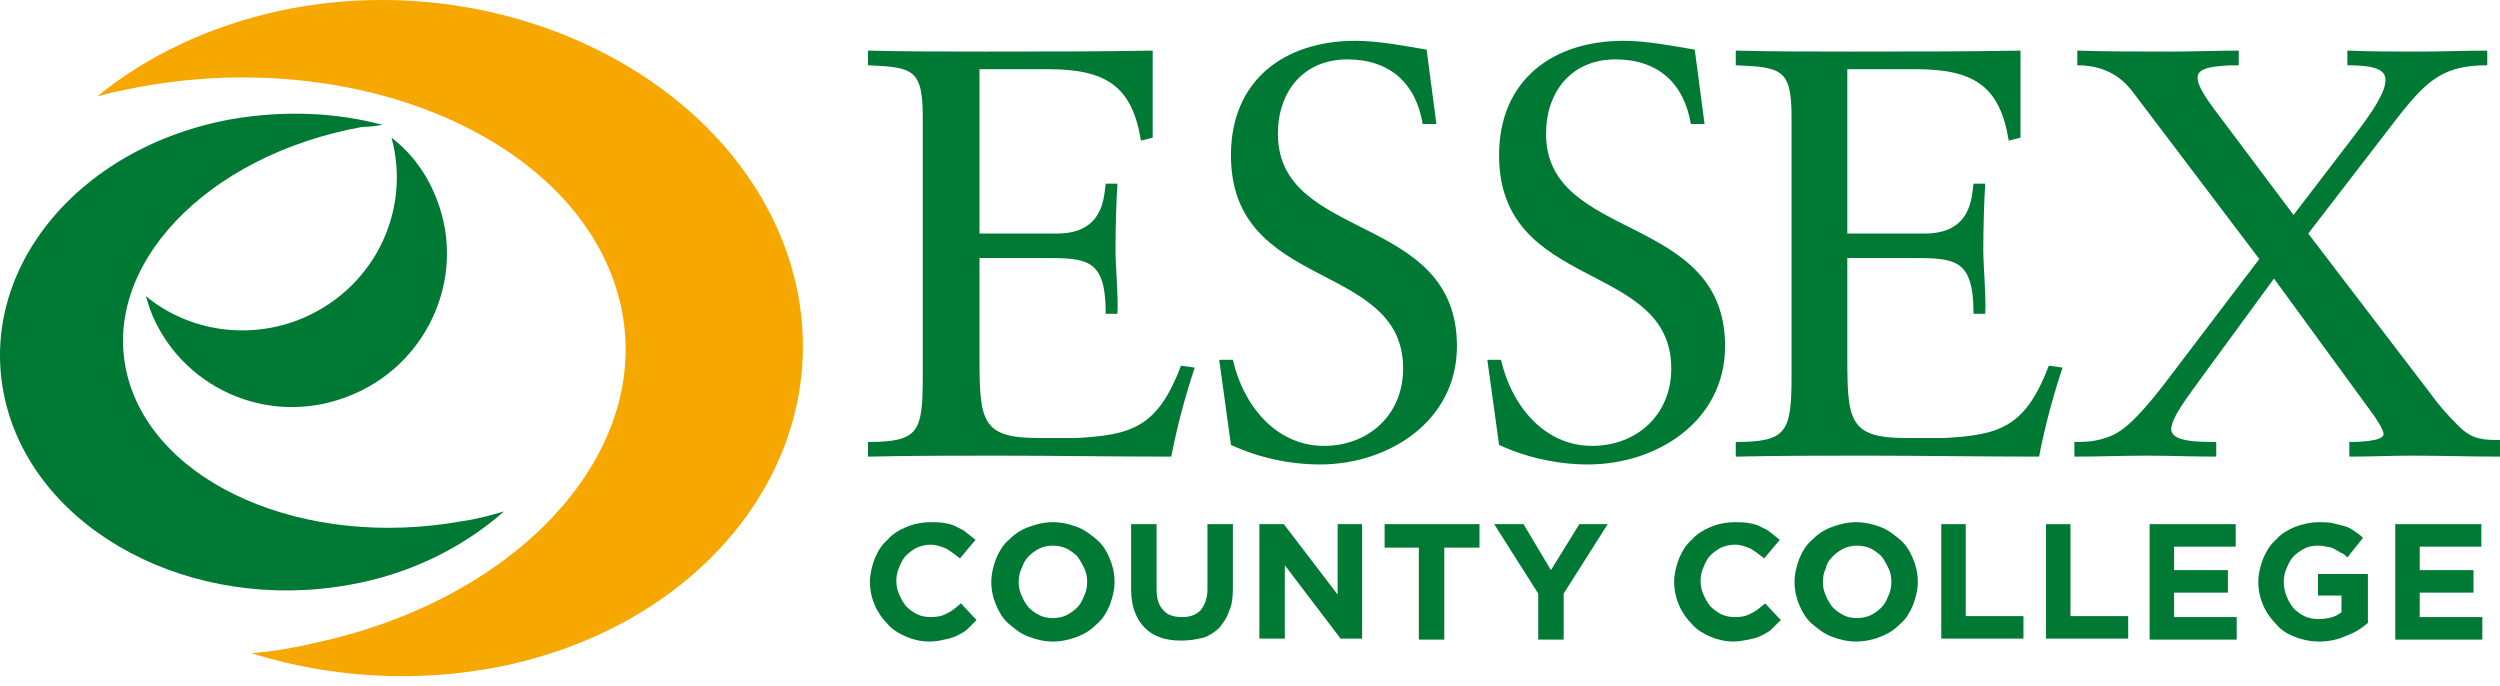
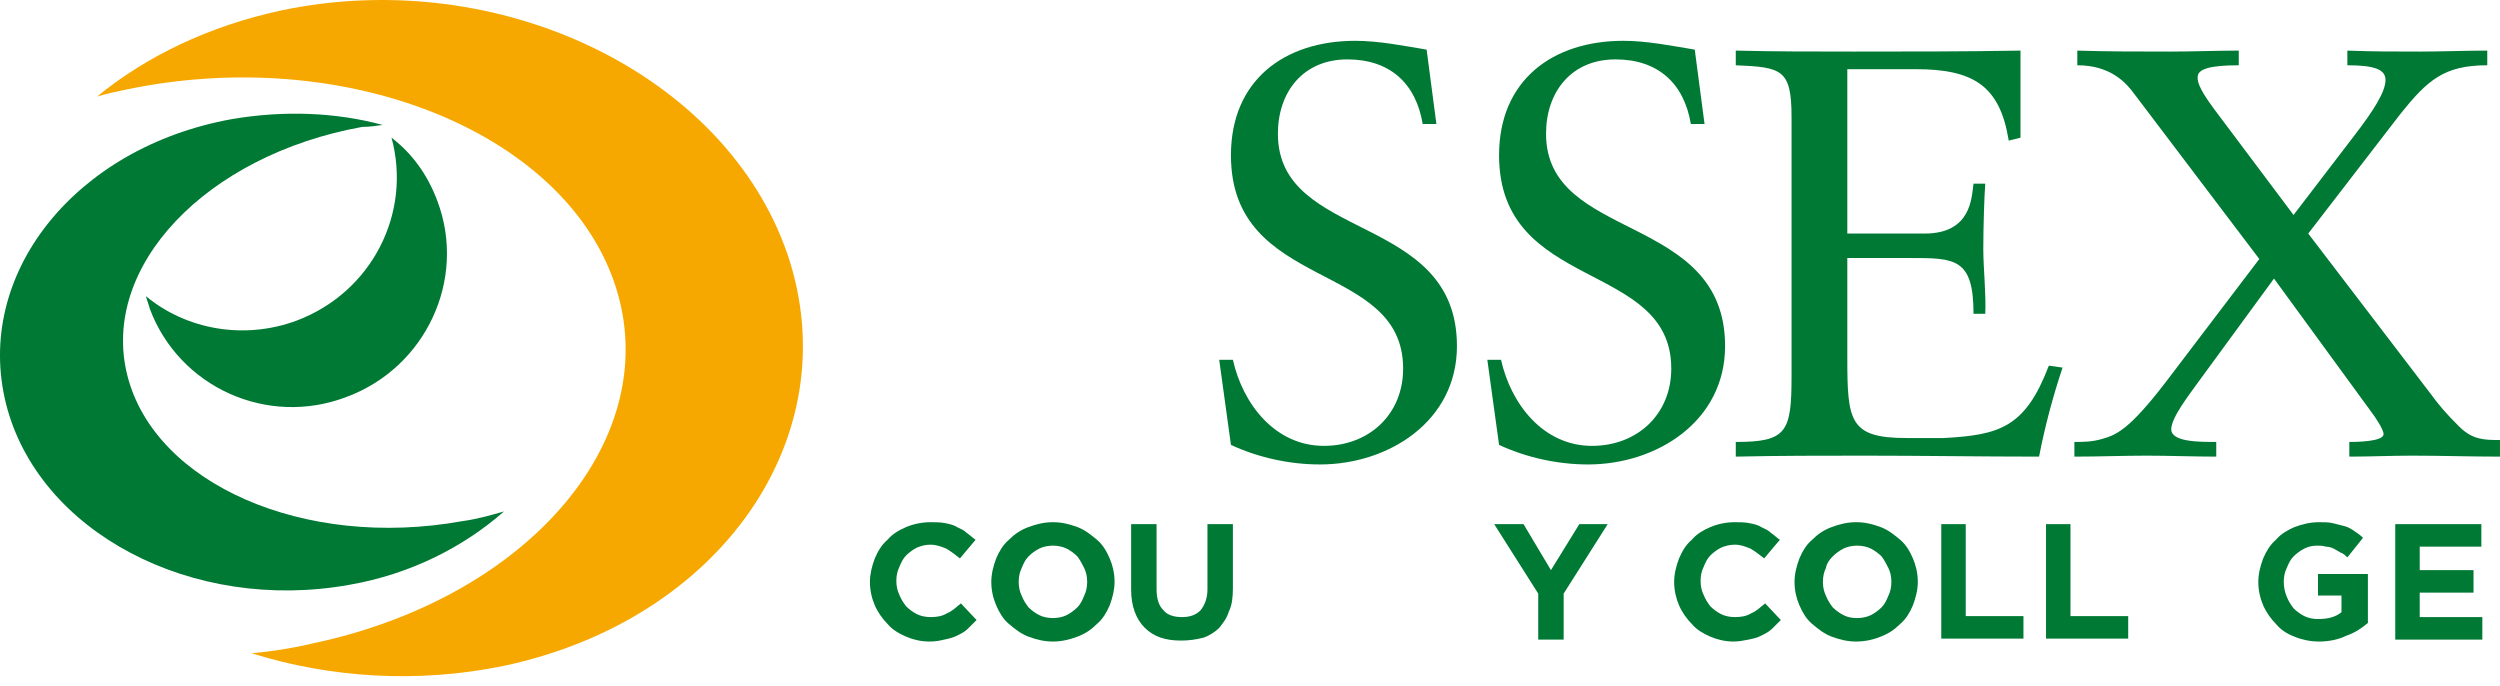
<svg xmlns="http://www.w3.org/2000/svg" width="175" height="48" viewBox="0 0 175 48" fill="none">
-   <path d="M68.565 16.349H73.976C77.263 16.349 77.263 13.815 77.4 12.856H78.222C78.153 13.747 78.085 15.938 78.085 17.445C78.085 18.746 78.29 20.664 78.222 21.965H77.4C77.4 18.061 76.099 18.061 72.948 18.061H68.565V24.979C68.565 29.499 68.702 30.663 72.743 30.663H75.277C79.249 30.458 81.03 29.91 82.674 25.595L83.632 25.732C82.948 27.787 82.4 29.841 81.989 31.964C77.948 31.964 73.839 31.896 69.798 31.896C66.785 31.896 63.771 31.896 60.758 31.964V30.937C64.319 30.937 64.593 30.252 64.593 26.348V8.199C64.593 4.843 63.908 4.706 60.758 4.569V3.542C63.497 3.61 66.237 3.61 68.976 3.61C72.88 3.61 76.784 3.61 80.688 3.542V9.637L79.866 9.843C79.249 6.008 77.4 4.843 73.359 4.843H68.565V16.349Z" fill="#007934" />
  <path d="M85.344 25.184H86.303C86.987 28.266 89.248 31.211 92.672 31.211C95.822 31.211 98.219 29.02 98.219 25.801C98.219 18.198 86.166 20.459 86.166 10.87C86.166 5.597 89.932 2.857 94.864 2.857C96.507 2.857 98.219 3.2 99.863 3.474L100.548 8.679H99.589C99.11 5.802 97.261 4.158 94.316 4.158C91.234 4.158 89.453 6.419 89.453 9.364C89.453 16.966 101.986 14.842 101.986 24.225C101.986 29.499 97.192 32.512 92.398 32.512C90.275 32.512 88.083 32.033 86.166 31.143L85.344 25.184Z" fill="#007934" />
  <path d="M104.113 25.184H105.072C105.757 28.266 108.017 31.211 111.441 31.211C114.592 31.211 116.989 29.02 116.989 25.801C116.989 18.198 104.935 20.459 104.935 10.87C104.935 5.597 108.702 2.857 113.633 2.857C115.277 2.857 116.989 3.2 118.633 3.474L119.318 8.679H118.359C117.879 5.802 116.03 4.158 113.085 4.158C110.003 4.158 108.223 6.419 108.223 9.364C108.223 16.966 120.756 14.842 120.756 24.225C120.756 29.499 115.962 32.512 111.168 32.512C109.044 32.512 106.853 32.033 104.935 31.143L104.113 25.184Z" fill="#007934" />
  <path d="M129.312 16.349H134.722C138.009 16.349 138.009 13.815 138.146 12.856H138.968C138.9 13.747 138.831 15.938 138.831 17.445C138.831 18.746 139.037 20.664 138.968 21.965H138.146C138.146 18.061 136.845 18.061 133.695 18.061H129.312V24.979C129.312 29.499 129.448 30.663 133.489 30.663H136.023C139.996 30.458 141.776 29.91 143.42 25.595L144.379 25.732C143.694 27.787 143.146 29.841 142.735 31.964C138.694 31.964 134.585 31.896 130.544 31.896C127.531 31.896 124.517 31.896 121.504 31.964V30.937C125.065 30.937 125.408 30.252 125.408 26.348V8.199C125.408 4.843 124.723 4.706 121.504 4.569V3.542C124.243 3.61 126.983 3.61 129.722 3.61C133.626 3.61 137.53 3.61 141.434 3.542V9.637L140.612 9.843C139.996 6.008 138.146 4.843 134.106 4.843H129.312V16.349Z" fill="#007934" />
  <path d="M160.548 15.048L164.795 9.5C166.164 7.72 166.986 6.418 166.986 5.597C166.986 4.843 166.164 4.569 164.315 4.569V3.542C166.027 3.61 167.739 3.61 169.383 3.61C170.958 3.61 172.534 3.542 174.109 3.542V4.569C171.095 4.569 169.931 5.597 168.013 7.994L161.576 16.349L170 27.376C170.753 28.403 171.232 28.951 172.123 29.841C173.082 30.8 173.903 30.8 174.999 30.8V31.964C172.945 31.964 170.89 31.896 168.835 31.896C167.397 31.896 165.89 31.964 164.452 31.964V30.937C164.795 30.937 166.849 30.937 166.849 30.389C166.849 30.047 166.233 29.156 166.027 28.883L159.179 19.5L153.768 26.896C153.289 27.581 151.987 29.225 151.987 30.047C151.987 30.937 153.905 30.937 155.138 30.937V31.964C153.563 31.964 151.85 31.896 150.275 31.896C148.631 31.896 146.919 31.964 145.207 31.964V30.937C145.755 30.937 146.44 30.937 147.125 30.732C148.084 30.458 148.974 30.184 151.645 26.691L158.151 18.13L149.385 6.555C148.837 5.802 147.741 4.569 145.412 4.569V3.542C147.536 3.61 149.796 3.61 151.919 3.61C153.494 3.61 155.206 3.542 156.713 3.542V4.569C154.658 4.569 153.836 4.843 153.836 5.391C153.836 5.597 153.768 6.008 155.001 7.651L160.548 15.048Z" fill="#007934" />
  <path d="M65.072 44.908C64.456 44.908 63.908 44.771 63.429 44.566C62.949 44.36 62.47 44.086 62.127 43.675C61.785 43.333 61.442 42.853 61.237 42.374C61.032 41.895 60.895 41.347 60.895 40.73C60.895 40.182 61.032 39.634 61.237 39.087C61.442 38.607 61.716 38.128 62.127 37.785C62.47 37.374 62.949 37.1 63.429 36.895C63.908 36.69 64.524 36.553 65.141 36.553C65.483 36.553 65.826 36.553 66.168 36.621C66.51 36.69 66.784 36.758 66.99 36.895C67.264 37.032 67.469 37.1 67.675 37.306C67.88 37.443 68.086 37.648 68.291 37.785L67.195 39.087C66.853 38.813 66.579 38.607 66.237 38.402C65.894 38.265 65.552 38.128 65.141 38.128C64.798 38.128 64.524 38.196 64.182 38.333C63.908 38.47 63.634 38.676 63.429 38.881C63.223 39.087 63.086 39.361 62.949 39.703C62.812 39.977 62.744 40.319 62.744 40.662C62.744 41.004 62.812 41.347 62.949 41.621C63.086 41.963 63.223 42.169 63.429 42.442C63.634 42.648 63.908 42.853 64.182 42.99C64.456 43.127 64.798 43.196 65.141 43.196C65.62 43.196 65.963 43.127 66.305 42.922C66.647 42.785 66.921 42.511 67.264 42.237L68.36 43.401C68.154 43.607 67.949 43.812 67.743 44.018C67.538 44.223 67.264 44.36 66.99 44.497C66.716 44.634 66.442 44.703 66.1 44.771C65.826 44.84 65.483 44.908 65.072 44.908Z" fill="#007934" />
  <path d="M73.705 44.908C73.089 44.908 72.541 44.771 71.993 44.566C71.445 44.36 71.034 44.018 70.623 43.675C70.213 43.333 69.939 42.853 69.733 42.374C69.528 41.895 69.391 41.347 69.391 40.73C69.391 40.182 69.528 39.634 69.733 39.087C69.939 38.607 70.213 38.128 70.623 37.785C71.034 37.374 71.445 37.1 71.993 36.895C72.541 36.69 73.089 36.553 73.705 36.553C74.322 36.553 74.87 36.69 75.418 36.895C75.965 37.1 76.376 37.443 76.787 37.785C77.198 38.128 77.472 38.607 77.678 39.087C77.883 39.566 78.02 40.114 78.02 40.73C78.02 41.278 77.883 41.826 77.678 42.374C77.472 42.853 77.198 43.333 76.787 43.675C76.376 44.086 75.965 44.36 75.418 44.566C74.87 44.771 74.322 44.908 73.705 44.908ZM73.705 43.264C74.048 43.264 74.39 43.196 74.664 43.059C74.938 42.922 75.212 42.716 75.418 42.511C75.623 42.306 75.76 42.032 75.897 41.689C76.034 41.415 76.102 41.073 76.102 40.73C76.102 40.388 76.034 40.045 75.897 39.771C75.76 39.498 75.623 39.224 75.418 38.95C75.212 38.744 74.938 38.539 74.664 38.402C74.39 38.265 74.048 38.196 73.705 38.196C73.363 38.196 73.02 38.265 72.746 38.402C72.473 38.539 72.199 38.744 71.993 38.95C71.788 39.155 71.651 39.429 71.514 39.771C71.377 40.045 71.308 40.388 71.308 40.73C71.308 41.073 71.377 41.415 71.514 41.689C71.651 42.032 71.788 42.237 71.993 42.511C72.199 42.716 72.473 42.922 72.746 43.059C73.02 43.196 73.363 43.264 73.705 43.264Z" fill="#007934" />
  <path d="M82.673 44.84C81.577 44.84 80.755 44.566 80.138 43.95C79.522 43.333 79.18 42.443 79.18 41.279V36.69H80.96V41.21C80.96 41.895 81.097 42.374 81.44 42.717C81.714 43.059 82.193 43.196 82.741 43.196C83.289 43.196 83.7 43.059 84.042 42.717C84.316 42.374 84.522 41.895 84.522 41.279V36.69H86.302V41.21C86.302 41.827 86.234 42.374 86.028 42.785C85.891 43.265 85.618 43.607 85.344 43.95C85.07 44.224 84.659 44.498 84.248 44.635C83.7 44.772 83.221 44.84 82.673 44.84Z" fill="#007934" />
-   <path d="M88.225 36.69H89.868L93.635 41.621V36.69H95.347V44.703H93.841L89.937 39.566V44.703H88.156V36.69H88.225Z" fill="#007934" />
-   <path d="M99.387 38.334H96.922V36.69H103.565V38.334H101.1V44.772H99.319V38.334H99.387Z" fill="#007934" />
  <path d="M107.676 41.553L104.594 36.69H106.648L108.566 39.909L110.552 36.69H112.538L109.456 41.553V44.772H107.676V41.553Z" fill="#007934" />
  <path d="M121.369 44.908C120.753 44.908 120.205 44.771 119.725 44.566C119.246 44.36 118.767 44.086 118.424 43.675C118.082 43.333 117.739 42.853 117.534 42.374C117.328 41.895 117.191 41.347 117.191 40.73C117.191 40.182 117.328 39.634 117.534 39.087C117.739 38.607 118.013 38.128 118.424 37.785C118.767 37.374 119.246 37.1 119.725 36.895C120.205 36.69 120.821 36.553 121.438 36.553C121.78 36.553 122.123 36.553 122.465 36.621C122.807 36.69 123.081 36.758 123.287 36.895C123.561 37.032 123.766 37.1 123.972 37.306C124.177 37.443 124.383 37.648 124.588 37.785L123.492 39.087C123.15 38.813 122.876 38.607 122.533 38.402C122.191 38.265 121.849 38.128 121.438 38.128C121.095 38.128 120.821 38.196 120.479 38.333C120.205 38.47 119.931 38.676 119.725 38.881C119.52 39.087 119.383 39.361 119.246 39.703C119.109 39.977 119.041 40.319 119.041 40.662C119.041 41.004 119.109 41.347 119.246 41.621C119.383 41.963 119.52 42.169 119.725 42.442C119.931 42.648 120.205 42.853 120.479 42.99C120.753 43.127 121.095 43.196 121.438 43.196C121.917 43.196 122.259 43.127 122.602 42.922C122.944 42.785 123.218 42.511 123.561 42.237L124.657 43.401C124.451 43.607 124.246 43.812 124.04 44.018C123.835 44.223 123.561 44.36 123.287 44.497C123.013 44.634 122.739 44.703 122.396 44.771C122.054 44.84 121.712 44.908 121.369 44.908Z" fill="#007934" />
  <path d="M129.932 44.908C129.316 44.908 128.768 44.771 128.22 44.566C127.672 44.36 127.261 44.018 126.85 43.675C126.439 43.333 126.165 42.853 125.96 42.374C125.754 41.895 125.617 41.347 125.617 40.73C125.617 40.182 125.754 39.634 125.96 39.087C126.165 38.607 126.439 38.128 126.85 37.785C127.261 37.374 127.672 37.1 128.22 36.895C128.768 36.69 129.316 36.553 129.932 36.553C130.548 36.553 131.096 36.69 131.644 36.895C132.192 37.1 132.603 37.443 133.014 37.785C133.425 38.128 133.699 38.607 133.904 39.087C134.11 39.566 134.247 40.114 134.247 40.73C134.247 41.278 134.11 41.826 133.904 42.374C133.699 42.853 133.425 43.333 133.014 43.675C132.603 44.086 132.192 44.36 131.644 44.566C131.165 44.771 130.548 44.908 129.932 44.908ZM130 43.264C130.343 43.264 130.685 43.196 130.959 43.059C131.233 42.922 131.507 42.716 131.713 42.511C131.918 42.306 132.055 42.032 132.192 41.689C132.329 41.415 132.397 41.073 132.397 40.73C132.397 40.388 132.329 40.045 132.192 39.771C132.055 39.498 131.918 39.224 131.713 38.95C131.507 38.744 131.233 38.539 130.959 38.402C130.685 38.265 130.343 38.196 130 38.196C129.658 38.196 129.316 38.265 129.042 38.402C128.768 38.539 128.494 38.744 128.288 38.95C128.083 39.155 127.877 39.429 127.809 39.771C127.672 40.045 127.603 40.388 127.603 40.73C127.603 41.073 127.672 41.415 127.809 41.689C127.946 42.032 128.083 42.237 128.288 42.511C128.494 42.716 128.768 42.922 129.042 43.059C129.316 43.196 129.589 43.264 130 43.264Z" fill="#007934" />
  <path d="M135.82 36.69H137.601V43.128H141.642V44.703H135.889V36.69H135.82Z" fill="#007934" />
  <path d="M143.152 36.69H144.933V43.128H148.974V44.703H143.221V36.69H143.152Z" fill="#007934" />
-   <path d="M150.473 36.69H156.5V38.265H152.185V39.909H155.952V41.484H152.185V43.196H156.568V44.772H150.473V36.69Z" fill="#007934" />
  <path d="M162.328 44.908C161.712 44.908 161.095 44.771 160.616 44.566C160.068 44.36 159.657 44.086 159.315 43.675C158.972 43.333 158.63 42.853 158.424 42.374C158.219 41.895 158.082 41.347 158.082 40.73C158.082 40.182 158.219 39.634 158.424 39.087C158.63 38.607 158.904 38.128 159.315 37.785C159.657 37.374 160.137 37.1 160.616 36.895C161.164 36.69 161.712 36.553 162.328 36.553C162.671 36.553 163.013 36.553 163.287 36.621C163.561 36.69 163.835 36.758 164.109 36.826C164.383 36.895 164.588 37.032 164.794 37.169C164.999 37.306 165.205 37.443 165.41 37.648L164.314 39.018C164.177 38.881 164.04 38.744 163.835 38.676C163.698 38.607 163.493 38.47 163.356 38.402C163.219 38.333 163.013 38.265 162.808 38.265C162.602 38.196 162.397 38.196 162.191 38.196C161.849 38.196 161.575 38.265 161.301 38.402C161.027 38.539 160.753 38.744 160.548 38.95C160.342 39.155 160.205 39.429 160.068 39.771C159.931 40.045 159.863 40.388 159.863 40.73C159.863 41.073 159.931 41.415 160.068 41.758C160.205 42.1 160.342 42.306 160.548 42.579C160.753 42.785 161.027 42.99 161.301 43.127C161.575 43.264 161.917 43.333 162.26 43.333C162.945 43.333 163.493 43.196 163.903 42.853V41.689H162.26V40.182H165.753V43.607C165.342 43.949 164.862 44.292 164.246 44.497C163.698 44.771 163.013 44.908 162.328 44.908Z" fill="#007934" />
  <path d="M167.668 36.69H173.695V38.265H169.38V39.909H173.147V41.484H169.38V43.196H173.763V44.772H167.668V36.69Z" fill="#007934" />
  <path d="M10.215 20.732C10.283 21.006 10.42 21.348 10.489 21.622C12.543 27.101 18.707 29.909 24.255 27.786C29.802 25.732 32.679 19.568 30.624 14.089C29.939 12.239 28.843 10.733 27.405 9.637C28.843 14.911 26.035 20.458 20.762 22.444C17.064 23.814 13.023 23.061 10.215 20.732Z" fill="#007934" />
  <path d="M26.789 8.747C23.502 7.857 19.872 7.72 16.242 8.336C5.216 10.322 -1.839 19.226 0.421 28.266C2.681 37.238 13.434 42.922 24.461 40.936C28.775 40.183 32.474 38.265 35.282 35.8C34.323 36.074 33.364 36.347 32.337 36.484C21.31 38.471 10.832 33.882 8.914 26.28C6.996 18.678 14.393 10.87 25.351 8.884C25.83 8.884 26.31 8.815 26.789 8.747Z" fill="#007934" />
  <path d="M6.793 6.761C10.217 3.953 14.601 1.83 19.669 0.734C34.941 -2.485 50.831 5.186 55.145 17.856C59.392 30.526 50.488 43.402 35.215 46.621C29.188 47.853 23.093 47.443 17.614 45.73C19.052 45.593 20.422 45.388 21.86 45.045C37.133 41.827 46.653 30.526 43.023 19.842C39.393 9.158 24.052 3.062 8.779 6.281C8.094 6.418 7.478 6.555 6.793 6.761Z" fill="#F7A800" />
</svg>